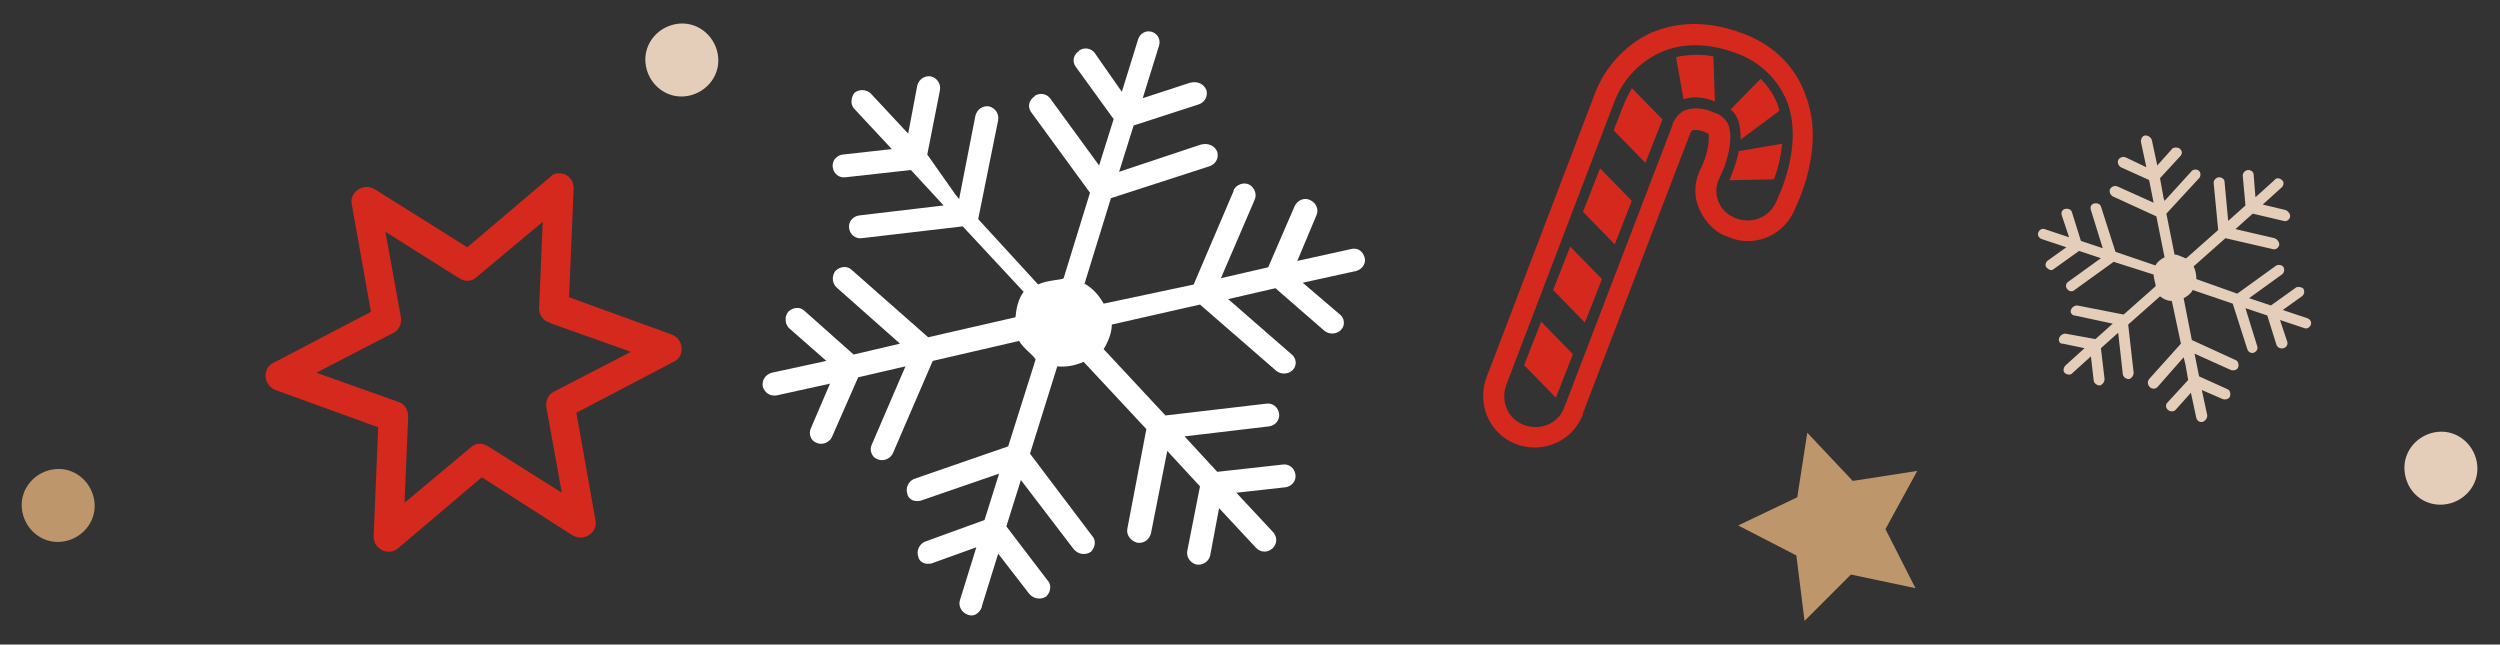
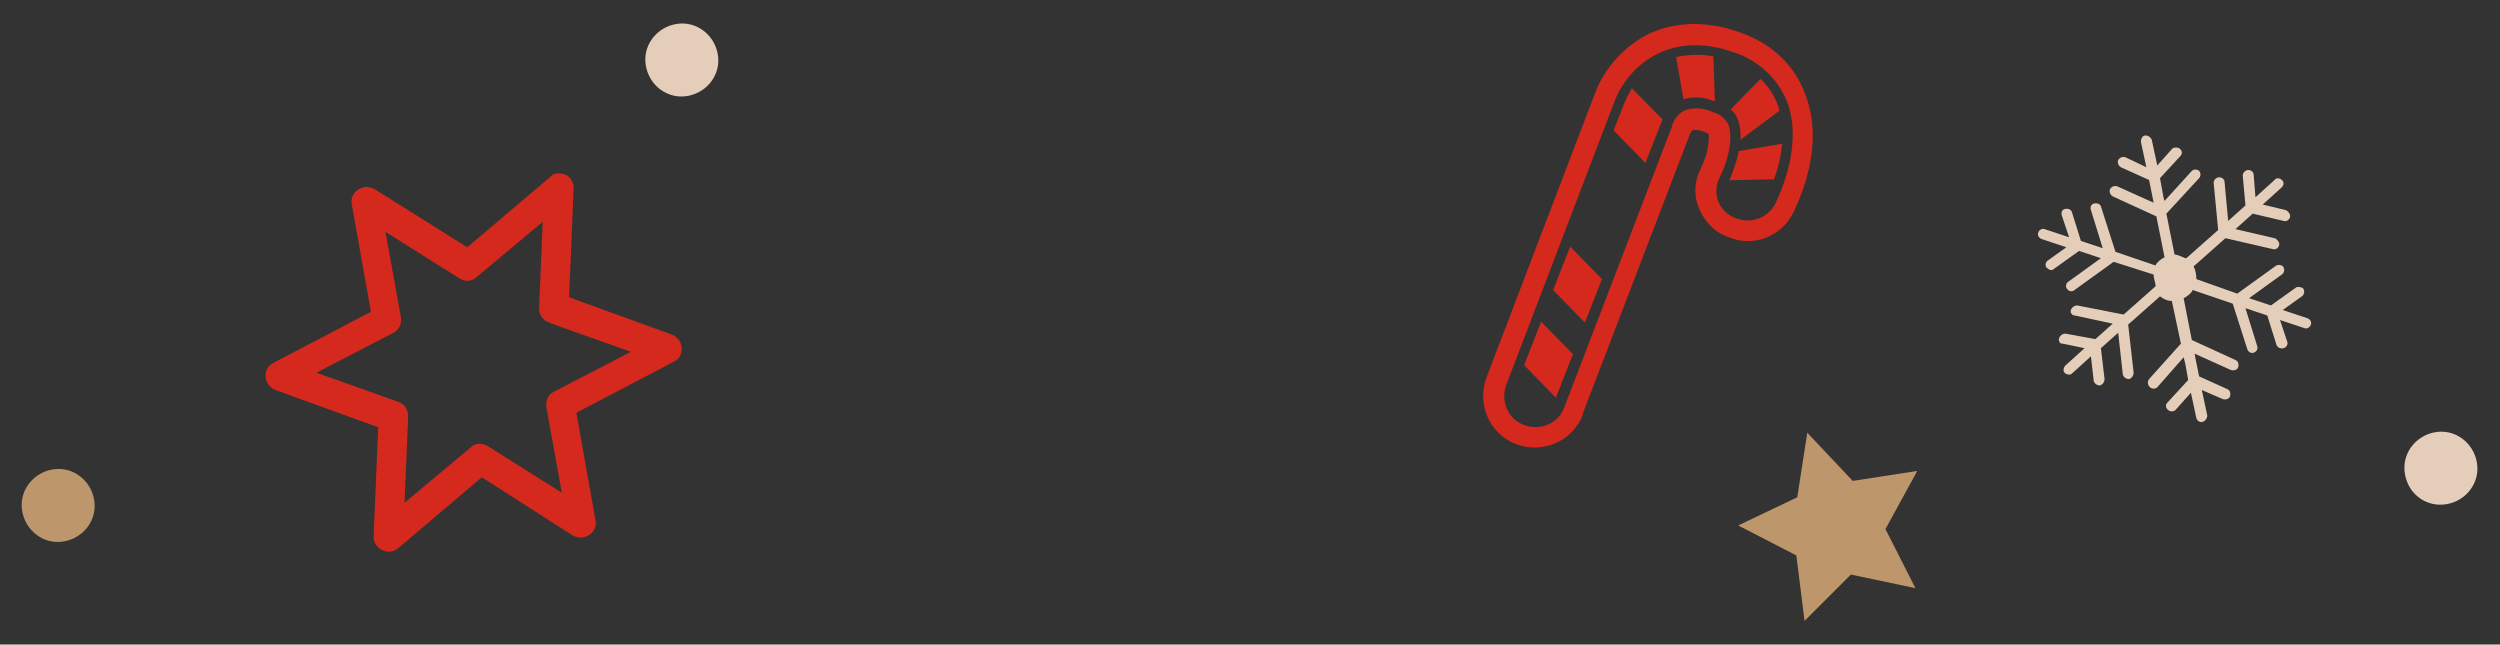
<svg xmlns="http://www.w3.org/2000/svg" version="1.1" id="Livello_1" x="0px" y="0px" width="275px" height="70.9px" viewBox="0 0 275 70.9" style="enable-background:new 0 0 275 70.9;" xml:space="preserve">
  <rect x="0" y="0" width="275" height="70.9" fill="#333333" stroke="none" />
  <style type="text/css">
	.st0{fill:#FFFFFF;}
	.st1{fill:#E4CEBA;}
	.st2{fill:#D4291C;}
	.st3{fill:#BD966B;}
</style>
  <g>
-     <path id="Tracciato_428" class="st0" d="M94,12l4.1,4.4L92.7,17c-0.7,0.1-1.2,0.7-1.1,1.4c0,0,0,0,0,0c0.1,0.7,0.7,1.2,1.4,1.1   c0,0,0,0,0,0l7.2-0.8l3.6,3.9l-9.3,1.1c-0.7,0.1-1.2,0.7-1.1,1.4c0,0,0,0,0,0c0.1,0.7,0.7,1.2,1.4,1.1c0,0,0,0,0,0l11.1-1.3   l6.7,7.2c-0.6,0.8-0.8,1.8-0.9,2.8l-9.6,2.2l-8.4-7.4c-0.5-0.5-1.3-0.4-1.8,0.1c-0.4,0.5-0.4,1.3,0.1,1.8l7,6.2L93.9,39l-5.4-4.8   c-0.5-0.5-1.3-0.4-1.8,0.1c-0.4,0.5-0.4,1.3,0.1,1.8l4.1,3.6L84.9,41c-0.7,0.2-1.1,0.8-1,1.5c0.2,0.7,0.8,1.1,1.5,1l5.9-1.3   l-2.1,4.9c-0.3,0.6,0,1.4,0.6,1.6c0,0,0,0,0,0c0.6,0.3,1.4,0,1.7-0.6c0,0,0,0,0,0l2.9-6.6l5.2-1.2l-3.7,8.6c-0.3,0.6,0,1.4,0.6,1.6   c0,0,0,0,0,0c0.6,0.3,1.4,0,1.7-0.6c0,0,0,0,0,0l4.4-10.2l9.5-2.2c0.5,0.9,1.9,1.8,1.8,2.1l-3,9.5l-10.4,3.6   c-0.6,0.3-0.9,1-0.7,1.6c0,0,0,0,0,0c0.1,0.6,0.7,0.9,1.3,0.8c0.1,0,0.1,0,0.1,0l8.7-3l-1.6,5.1l-6.6,2.4c-0.6,0.3-0.9,1-0.7,1.6   c0,0,0,0,0,0c0.1,0.6,0.7,0.9,1.3,0.8c0,0,0.1,0,0.1,0l5-1.8l-1.8,5.8c-0.2,0.6,0.1,1.3,0.8,1.6s1.3-0.1,1.6-0.8c0,0,0,0,0-0.1   l1.8-5.8l3.4,4.4c0.5,0.6,1.3,0.7,1.9,0.3c0.5-0.5,0.6-1.3,0.1-1.8l-4.5-5.9l1.6-5.1l5.8,7.6c0.5,0.6,1.3,0.7,1.9,0.3   c0.5-0.5,0.6-1.3,0.1-1.8l-6.8-9l3-9.6c1,0.1,2-0.1,2.9-0.5l6.9,7.4l-2.1,11c-0.1,0.7,0.4,1.3,1.1,1.5c0.7,0.1,1.3-0.3,1.5-1   c0,0,0,0,0,0l1.8-9.1l1.2,1.3l2.4,2.6l-1.4,7.1c-0.1,0.7,0.3,1.3,1,1.5c0,0,0,0,0,0c0.7,0.1,1.3-0.3,1.5-0.9c0,0,0,0,0,0l1-5.3   l4.1,4.4c0.5,0.5,1.3,0.5,1.8,0c0.5-0.5,0.5-1.2,0.1-1.7l-4.1-4.4l5.4-0.6c0.7-0.1,1.2-0.7,1.1-1.4c-0.1-0.7-0.7-1.2-1.4-1.1l0,0   l-7.2,0.8l-3.6-3.9l9.3-1.1c0.7-0.1,1.2-0.7,1.1-1.4c-0.1-0.7-0.7-1.2-1.4-1.1l-11.1,1.3l-6.8-7.3c0.5-0.8,0.9-1.8,0.9-2.7l9.7-2.2   l8.4,7.3c0.5,0.4,1.3,0.4,1.8-0.1c0,0,0,0,0,0c0.5-0.5,0.4-1.3-0.1-1.7c0,0,0,0,0,0l-7-6.1l5.2-1.2l5.4,4.7   c0.5,0.4,1.3,0.4,1.8-0.1c0,0,0,0,0,0c0.5-0.5,0.4-1.3-0.1-1.7c0,0,0,0,0,0l-4.1-3.5l5.9-1.3c0.7-0.2,1.1-0.9,0.9-1.5   c-0.2-0.7-0.8-1.1-1.5-0.9l-5.9,1.3l2.1-5c0.3-0.6,0-1.4-0.7-1.7c-0.6-0.3-1.4,0-1.7,0.7l-2.9,6.7l-5.2,1.2l3.7-8.6   c0.3-0.6,0-1.4-0.6-1.7c-0.6-0.3-1.4,0-1.7,0.6c0,0,0,0,0,0.1l-4.4,10.3l-9.9,2.1c-0.5-0.9-1.2-1.7-2.1-2.2l2.9-9.4l10.8-3.5   c0.7-0.2,1.1-0.9,0.9-1.6c-0.3-0.7-1-1-1.8-0.8l-9,3l1.6-5.1l7.1-2.3c0.7-0.2,1.1-0.9,0.9-1.6c-0.3-0.7-1-1-1.8-0.8l-5.2,1.7   l1.8-5.8c0.2-0.7-0.2-1.3-0.8-1.5c-0.7-0.2-1.3,0.2-1.5,0.8l-1.8,5.8l-3-4.3c-0.4-0.5-1.1-0.6-1.6-0.3c0,0-0.1,0-0.1,0.1   c-0.6,0.4-0.8,1.1-0.4,1.7c0,0,0,0,0,0l4.2,5.8l-1.6,5.1l-5.4-7.4c-0.4-0.5-1.1-0.6-1.6-0.3c0,0-0.1,0-0.1,0.1   c-0.6,0.4-0.8,1.1-0.4,1.7c0,0,0,0,0,0l6.5,8.9l-2.9,9.4c-0.1,0.2-1.9,0.2-2.8,0.7l-6.6-7.2l2.2-10.9c0.1-0.7-0.3-1.3-1-1.5   c-0.7-0.1-1.3,0.3-1.5,1c0,0,0,0,0,0l-1.8,9.2l-0.4-0.5L102,17l1.4-7.1c0.1-0.7-0.3-1.3-1-1.5c-0.7-0.1-1.3,0.3-1.5,1l-1,5.3   l-4.1-4.4c-0.5-0.5-1.3-0.5-1.8-0.1C93.6,10.7,93.5,11.5,94,12L94,12L94,12z" />
    <path id="Tracciato_433" class="st1" d="M235.5,15.6l0.6,2.8l-2.3-1.1c-0.3-0.1-0.6,0-0.8,0.3c0,0,0,0,0,0c-0.1,0.3,0,0.6,0.3,0.8   c0,0,0,0,0,0l3.1,1.4l0.5,2.5l-4-1.8c-0.3-0.1-0.6,0-0.8,0.3c0,0,0,0,0,0c-0.1,0.3,0,0.6,0.3,0.8c0,0,0,0,0,0l4.8,2.2l0.9,4.5   c-0.4,0.2-0.8,0.5-1,0.9l-4.4-1.5l-1.6-5c-0.1-0.3-0.5-0.4-0.8-0.3c-0.3,0.1-0.4,0.4-0.3,0.7l1.3,4.2l-2.4-0.8l-1-3.2   c-0.1-0.3-0.5-0.4-0.8-0.3c-0.3,0.1-0.4,0.4-0.3,0.7l0.8,2.4l-2.7-0.9c-0.3-0.1-0.6,0.1-0.7,0.4c-0.1,0.3,0.1,0.6,0.4,0.7l2.7,0.9   l-2.1,1.5c-0.2,0.2-0.3,0.6,0,0.8c0.2,0.2,0.5,0.3,0.7,0.1l2.8-2l2.4,0.8l-3.6,2.6c-0.3,0.2-0.3,0.6-0.1,0.8c0,0,0,0,0,0   c0.2,0.3,0.6,0.3,0.8,0.1c0,0,0,0,0,0l4.3-3.1l4.4,1.4c0,0.5,0.3,1.2,0.2,1.3l-3.5,3.1l-5.1-1c-0.3,0-0.6,0.2-0.7,0.5c0,0,0,0,0,0   c-0.1,0.3,0.1,0.5,0.3,0.6c0,0,0.1,0,0.1,0l4.2,0.9l-1.9,1.7l-3.3-0.6c-0.3,0-0.6,0.2-0.7,0.5c0,0,0,0,0,0   c-0.1,0.3,0.1,0.6,0.3,0.6c0,0,0,0,0.1,0l2.4,0.5l-2.1,1.9c-0.2,0.2-0.3,0.6-0.1,0.8c0.2,0.2,0.6,0.3,0.8,0.1c0,0,0,0,0,0l2.1-1.9   l0.3,2.6c0,0.3,0.3,0.6,0.7,0.6c0.3-0.1,0.5-0.4,0.5-0.7l-0.4-3.4l1.9-1.7l0.5,4.5c0,0.3,0.3,0.6,0.7,0.6c0.3-0.1,0.5-0.4,0.5-0.7   l-0.6-5.3l3.5-3.1c0.4,0.3,0.8,0.5,1.3,0.5l1,4.7l-3.5,3.9c-0.2,0.3-0.2,0.6,0.1,0.9c0.2,0.2,0.6,0.2,0.8,0c0,0,0,0,0,0l2.9-3.3   l0.2,0.8l0.3,1.7l-2.3,2.5c-0.2,0.2-0.2,0.6,0.1,0.8c0,0,0,0,0,0c0.2,0.2,0.6,0.2,0.8,0c0,0,0,0,0,0l1.7-1.9l0.6,2.8   c0.1,0.3,0.4,0.5,0.7,0.4c0.3-0.1,0.5-0.4,0.5-0.7l-0.6-2.8l2.3,1c0.3,0.1,0.7,0,0.8-0.3c0.1-0.3,0-0.7-0.3-0.8c0,0,0,0,0,0   l-3.1-1.4l-0.5-2.5l4,1.8c0.3,0.1,0.7,0,0.8-0.3c0.1-0.3,0-0.7-0.3-0.8l0,0l-4.8-2.2l-0.9-4.6c0.4-0.2,0.8-0.5,1-0.9l4.4,1.5l1.6,5   c0.1,0.3,0.4,0.5,0.7,0.4c0,0,0,0,0,0c0.3-0.1,0.5-0.4,0.4-0.7c0,0,0,0,0,0l-1.3-4.2l2.4,0.8l1,3.2c0.1,0.3,0.4,0.5,0.8,0.4   c0,0,0,0,0,0c0.3-0.1,0.5-0.4,0.4-0.7c0,0,0,0,0,0l-0.8-2.4l2.7,0.9c0.3,0.1,0.6-0.1,0.7-0.4c0.1-0.3-0.1-0.6-0.4-0.7l-2.7-0.9   l2.1-1.5c0.3-0.2,0.3-0.6,0.2-0.8s-0.6-0.3-0.8-0.2c0,0,0,0,0,0l-2.8,2l-2.4-0.8l3.6-2.6c0.3-0.2,0.3-0.6,0.2-0.8   c-0.2-0.3-0.6-0.3-0.8-0.2c0,0,0,0,0,0l-4.3,3.1l-4.5-1.6c0-0.5-0.1-1-0.3-1.4l3.5-3.1l5.2,1.2c0.3,0.1,0.6-0.1,0.7-0.4   c0.1-0.3-0.2-0.7-0.5-0.8l-4.3-1l1.9-1.7l3.4,0.8c0.3,0.1,0.6-0.1,0.7-0.4c0.1-0.3-0.2-0.7-0.5-0.8l-2.5-0.6l2.1-1.9   c0.2-0.2,0.3-0.6,0-0.8c-0.2-0.2-0.6-0.3-0.8,0c0,0,0,0,0,0l-2.1,1.9l-0.2-2.5c0-0.3-0.3-0.5-0.6-0.5c0,0,0,0,0,0   c-0.3,0-0.6,0.3-0.6,0.6c0,0,0,0,0,0l0.3,3.3l-1.9,1.7l-0.4-4.3c0-0.3-0.3-0.5-0.6-0.5c0,0,0,0,0,0c-0.3,0-0.6,0.3-0.6,0.6   c0,0,0,0,0,0l0.5,5.2l-3.5,3.1c-0.1,0.1-0.8-0.4-1.3-0.4l-0.9-4.5l3.6-3.9c0.2-0.2,0.2-0.6,0-0.8s-0.6-0.2-0.8,0l-3,3.3l-0.1-0.3   l-0.4-2.2l2.3-2.5c0.2-0.3,0.1-0.6-0.2-0.8c-0.2-0.1-0.5-0.1-0.7,0l-1.7,1.9l-0.6-2.8c-0.1-0.3-0.4-0.5-0.7-0.5   C235.7,14.9,235.5,15.2,235.5,15.6C235.5,15.6,235.5,15.6,235.5,15.6L235.5,15.6z" />
    <path id="Tracciato_430" class="st2" d="M62.2,19.2c0.6,0.3,0.9,0.9,0.9,1.5l-0.5,12l11.3,4.1c0.8,0.3,1.3,1.2,1,2.1   c-0.1,0.4-0.4,0.7-0.8,0.9l-10.7,5.6l2.1,11.8c0.2,0.9-0.4,1.7-1.3,1.9c-0.4,0.1-0.8,0-1.2-0.2L53,52.5l-9.2,7.8   c-0.7,0.6-1.7,0.5-2.3-0.2c-0.3-0.3-0.4-0.7-0.4-1.1l0.5-12l-11.3-4.1c-0.8-0.3-1.3-1.2-1-2.1c0.1-0.4,0.4-0.7,0.8-0.9l10.7-5.6   l-2.1-11.8c-0.2-0.9,0.4-1.7,1.3-1.9c0.4-0.1,0.8,0,1.2,0.2l10.2,6.4l9.2-7.8C60.9,19,61.6,19,62.2,19.2z M60.2,35.4   c-0.6-0.3-0.9-0.9-0.9-1.5l0.4-9.5l-7.3,6.1c-0.5,0.5-1.3,0.5-1.9,0.1l-8.1-5.1l1.7,9.4c0.1,0.7-0.2,1.4-0.8,1.7L34.8,41l9,3.2   c0.7,0.2,1.1,0.9,1.1,1.6l-0.4,9.5l7.3-6.1c0.5-0.5,1.3-0.5,1.9-0.1l8.1,5.1l-1.7-9.4c-0.1-0.7,0.2-1.4,0.8-1.7l8.5-4.4l-9-3.2   C60.4,35.4,60.3,35.4,60.2,35.4z" />
    <path id="Tracciato_434" class="st1" d="M71,6.9c-0.2-2.2,1.5-4.1,3.7-4.3s4.1,1.5,4.3,3.7c0.2,2.2-1.5,4.1-3.7,4.3   C73.1,10.8,71.2,9.1,71,6.9C71,6.9,71,6.9,71,6.9z" />
    <path id="Tracciato_432" class="st1" d="M264.5,51.8c-0.2-2.2,1.5-4.1,3.7-4.3s4.1,1.5,4.3,3.7c0.2,2.2-1.5,4.1-3.7,4.3   C266.6,55.7,264.7,54.1,264.5,51.8C264.5,51.9,264.5,51.9,264.5,51.8z" />
    <path id="Tracciato_431" class="st3" d="M2.4,55.9c-0.2-2.2,1.5-4.1,3.7-4.3s4.1,1.5,4.3,3.7c0.2,2.2-1.5,4.1-3.7,4.3   C4.5,59.8,2.6,58.1,2.4,55.9C2.4,55.9,2.4,55.9,2.4,55.9z" />
    <path id="Tracciato_429" class="st3" d="M203.6,63.2l-5.1,5.1l-0.9-7.2l-6.4-3.3l6.5-3.1l1.1-7.1l5,5.3l7.1-1.1l-3.5,6.4l3.3,6.5   L203.6,63.2z" />
    <g id="Raggruppa_176" transform="translate(203.739 20.319) rotate(138)">
      <g id="Raggruppa_76">
        <path id="Tracciato_151" class="st2" d="M-0.2,19.3c-1.3-2.4-1.5-5.2-0.6-7.7c1.9-4.9,7.8-7.2,8.5-7.5c1.6-0.6,3.4,0.1,4.2,1.6     C12,5.9,12.1,6,12.1,6.1c0.7,1.6,0,3.5-1.7,4.2c-0.1,0-0.1,0-0.2,0.1c-1.2,0.4-3.8,1.9-4.5,3.6c-0.2,0.7-0.1,1.5,0.3,2.1     c0.4,1,1.2,1.9,2.2,2.3c0.7,0.2,1.3,0.1,2-0.2l0.1-0.1l0,0L39.9,3c1.7-0.9,3.7-0.2,4.6,1.5c0.9,1.7,0.2,3.7-1.5,4.6l0,0     L13.3,24.3c-2.2,1.1-4.7,1.4-7.1,0.7C4.4,24.5,1.8,23.1-0.2,19.3 M-2.2,20.4c2.3,4.5,5.5,6.2,7.7,6.9c2.9,0.8,6.1,0.5,8.8-0.9     l29.7-15.2c2.8-1.4,4-4.8,2.6-7.6c-1.4-2.8-4.8-4-7.6-2.6c0,0-0.1,0-0.1,0.1L9.5,16.1c-0.1,0-0.2,0.1-0.3,0.1c-0.1,0-0.2,0-0.2,0     c-0.4-0.3-0.7-0.7-0.9-1.2C8.1,15,8,14.8,8,14.7c0.8-1,1.9-1.7,3.1-2.2c1.4-0.5,2.6-1.6,3.1-3c0.5-1.3,0.6-2.9,0-4.2     c-0.1-0.2-0.2-0.4-0.3-0.6C12.7,2.2,9.7,1,7,2c-1.2,0.5-7.6,3-9.8,8.8C-4.1,13.9-3.8,17.4-2.2,20.4L-2.2,20.4z" />
      </g>
      <path id="Tracciato_152" class="st2" d="M6.8,11.1c0.9-0.7,1.9-1.2,2.9-1.7L6,6.2C4.8,6.8,3.7,7.6,2.7,8.5L6.8,11.1z" />
      <path id="Tracciato_153" class="st2" d="M0.2,12c-0.4,1.1-0.6,2.2-0.5,3.4l4.7-0.3c-0.1-0.5,0-1,0.2-1.5c0.3-0.6,0.7-1.2,1.2-1.7    l-5.3-0.5C0.4,11.6,0.3,11.8,0.2,12z" />
      <path id="Tracciato_154" class="st2" d="M5.1,16.9l-3.2,3.8c0.8,1.1,1.9,2,3.1,2.7l2.5-4C6.4,18.9,5.6,18,5.1,16.9z" />
      <path id="Tracciato_155" class="st2" d="M10.7,19.3C10.7,19.3,10.7,19.3,10.7,19.3l0.2,4.8c0.6-0.2,1.2-0.4,1.8-0.7l2.8-1.4    l-0.2-5L10.7,19.3C10.8,19.3,10.8,19.3,10.7,19.3z" />
-       <path id="Tracciato_156" class="st2" d="M19.4,19.9l4.6-2.3l-0.2-5l-4.6,2.3L19.4,19.9z" />
      <path id="Tracciato_157" class="st2" d="M27.6,15.7l4.6-2.3l-0.2-5l-4.6,2.3L27.6,15.7z" />
      <path id="Tracciato_158" class="st2" d="M35.5,11.7l4.6-2.3l-0.2-5l-4.6,2.3L35.5,11.7z" />
    </g>
  </g>
</svg>